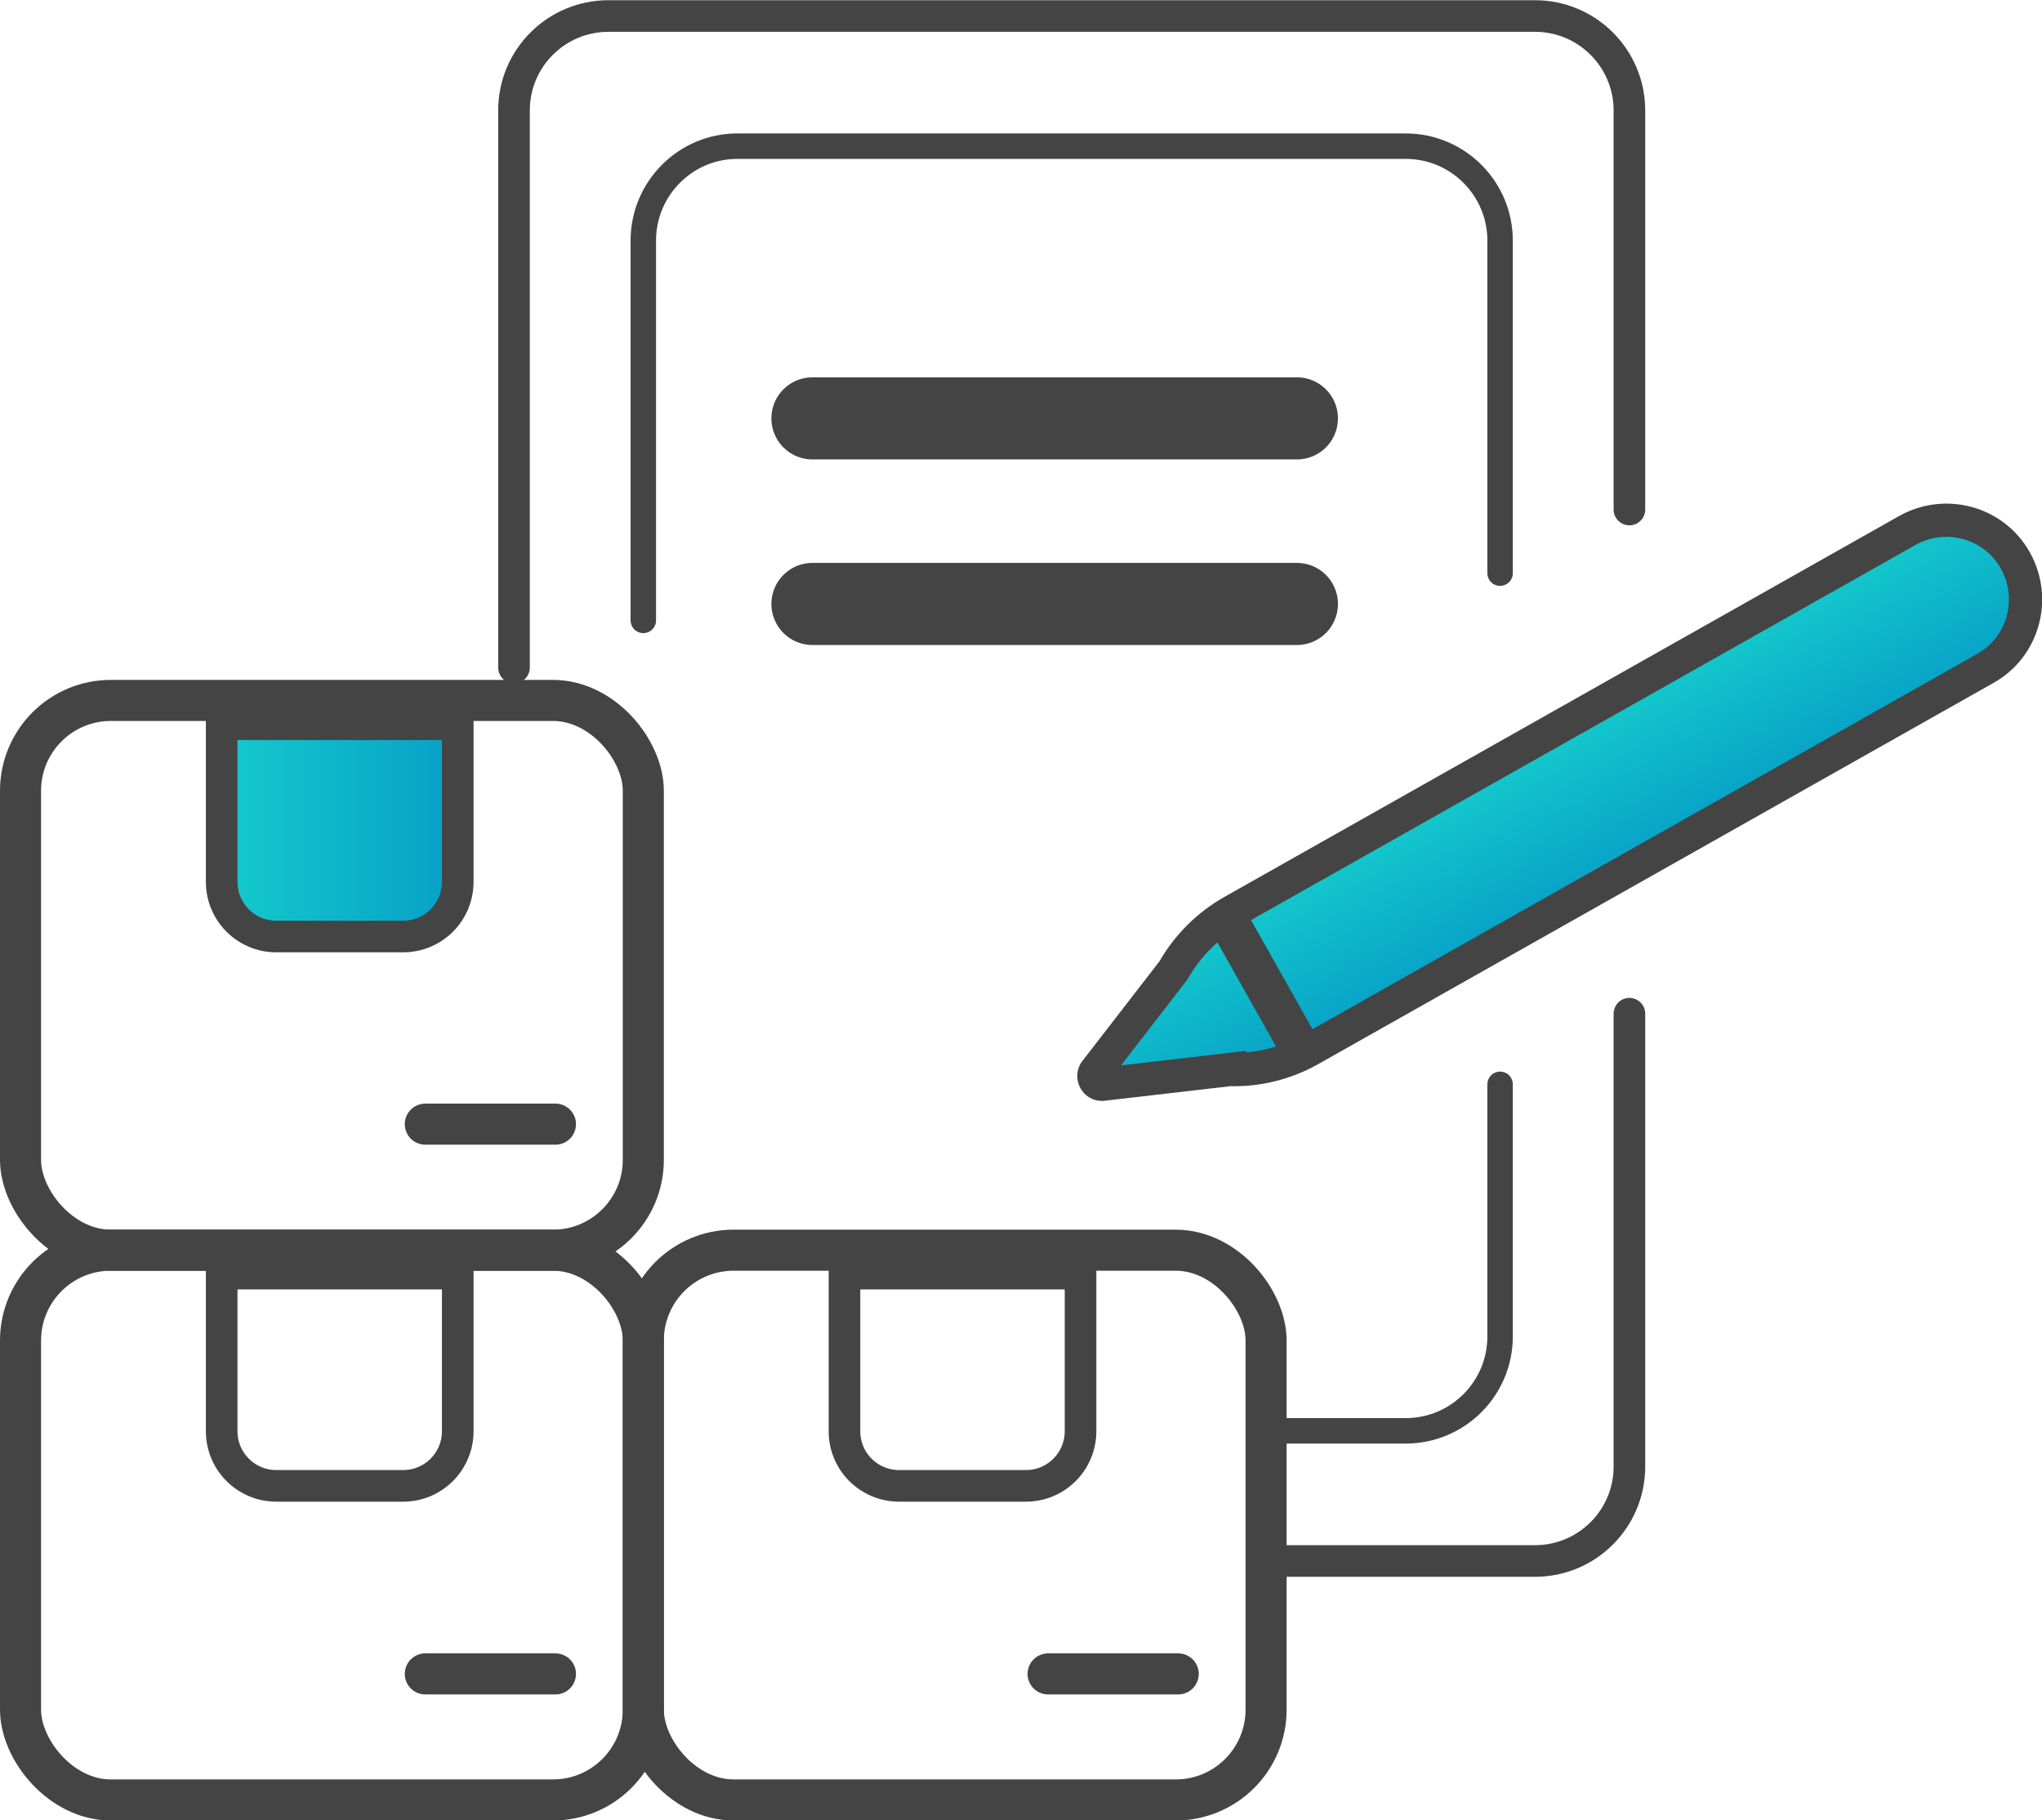
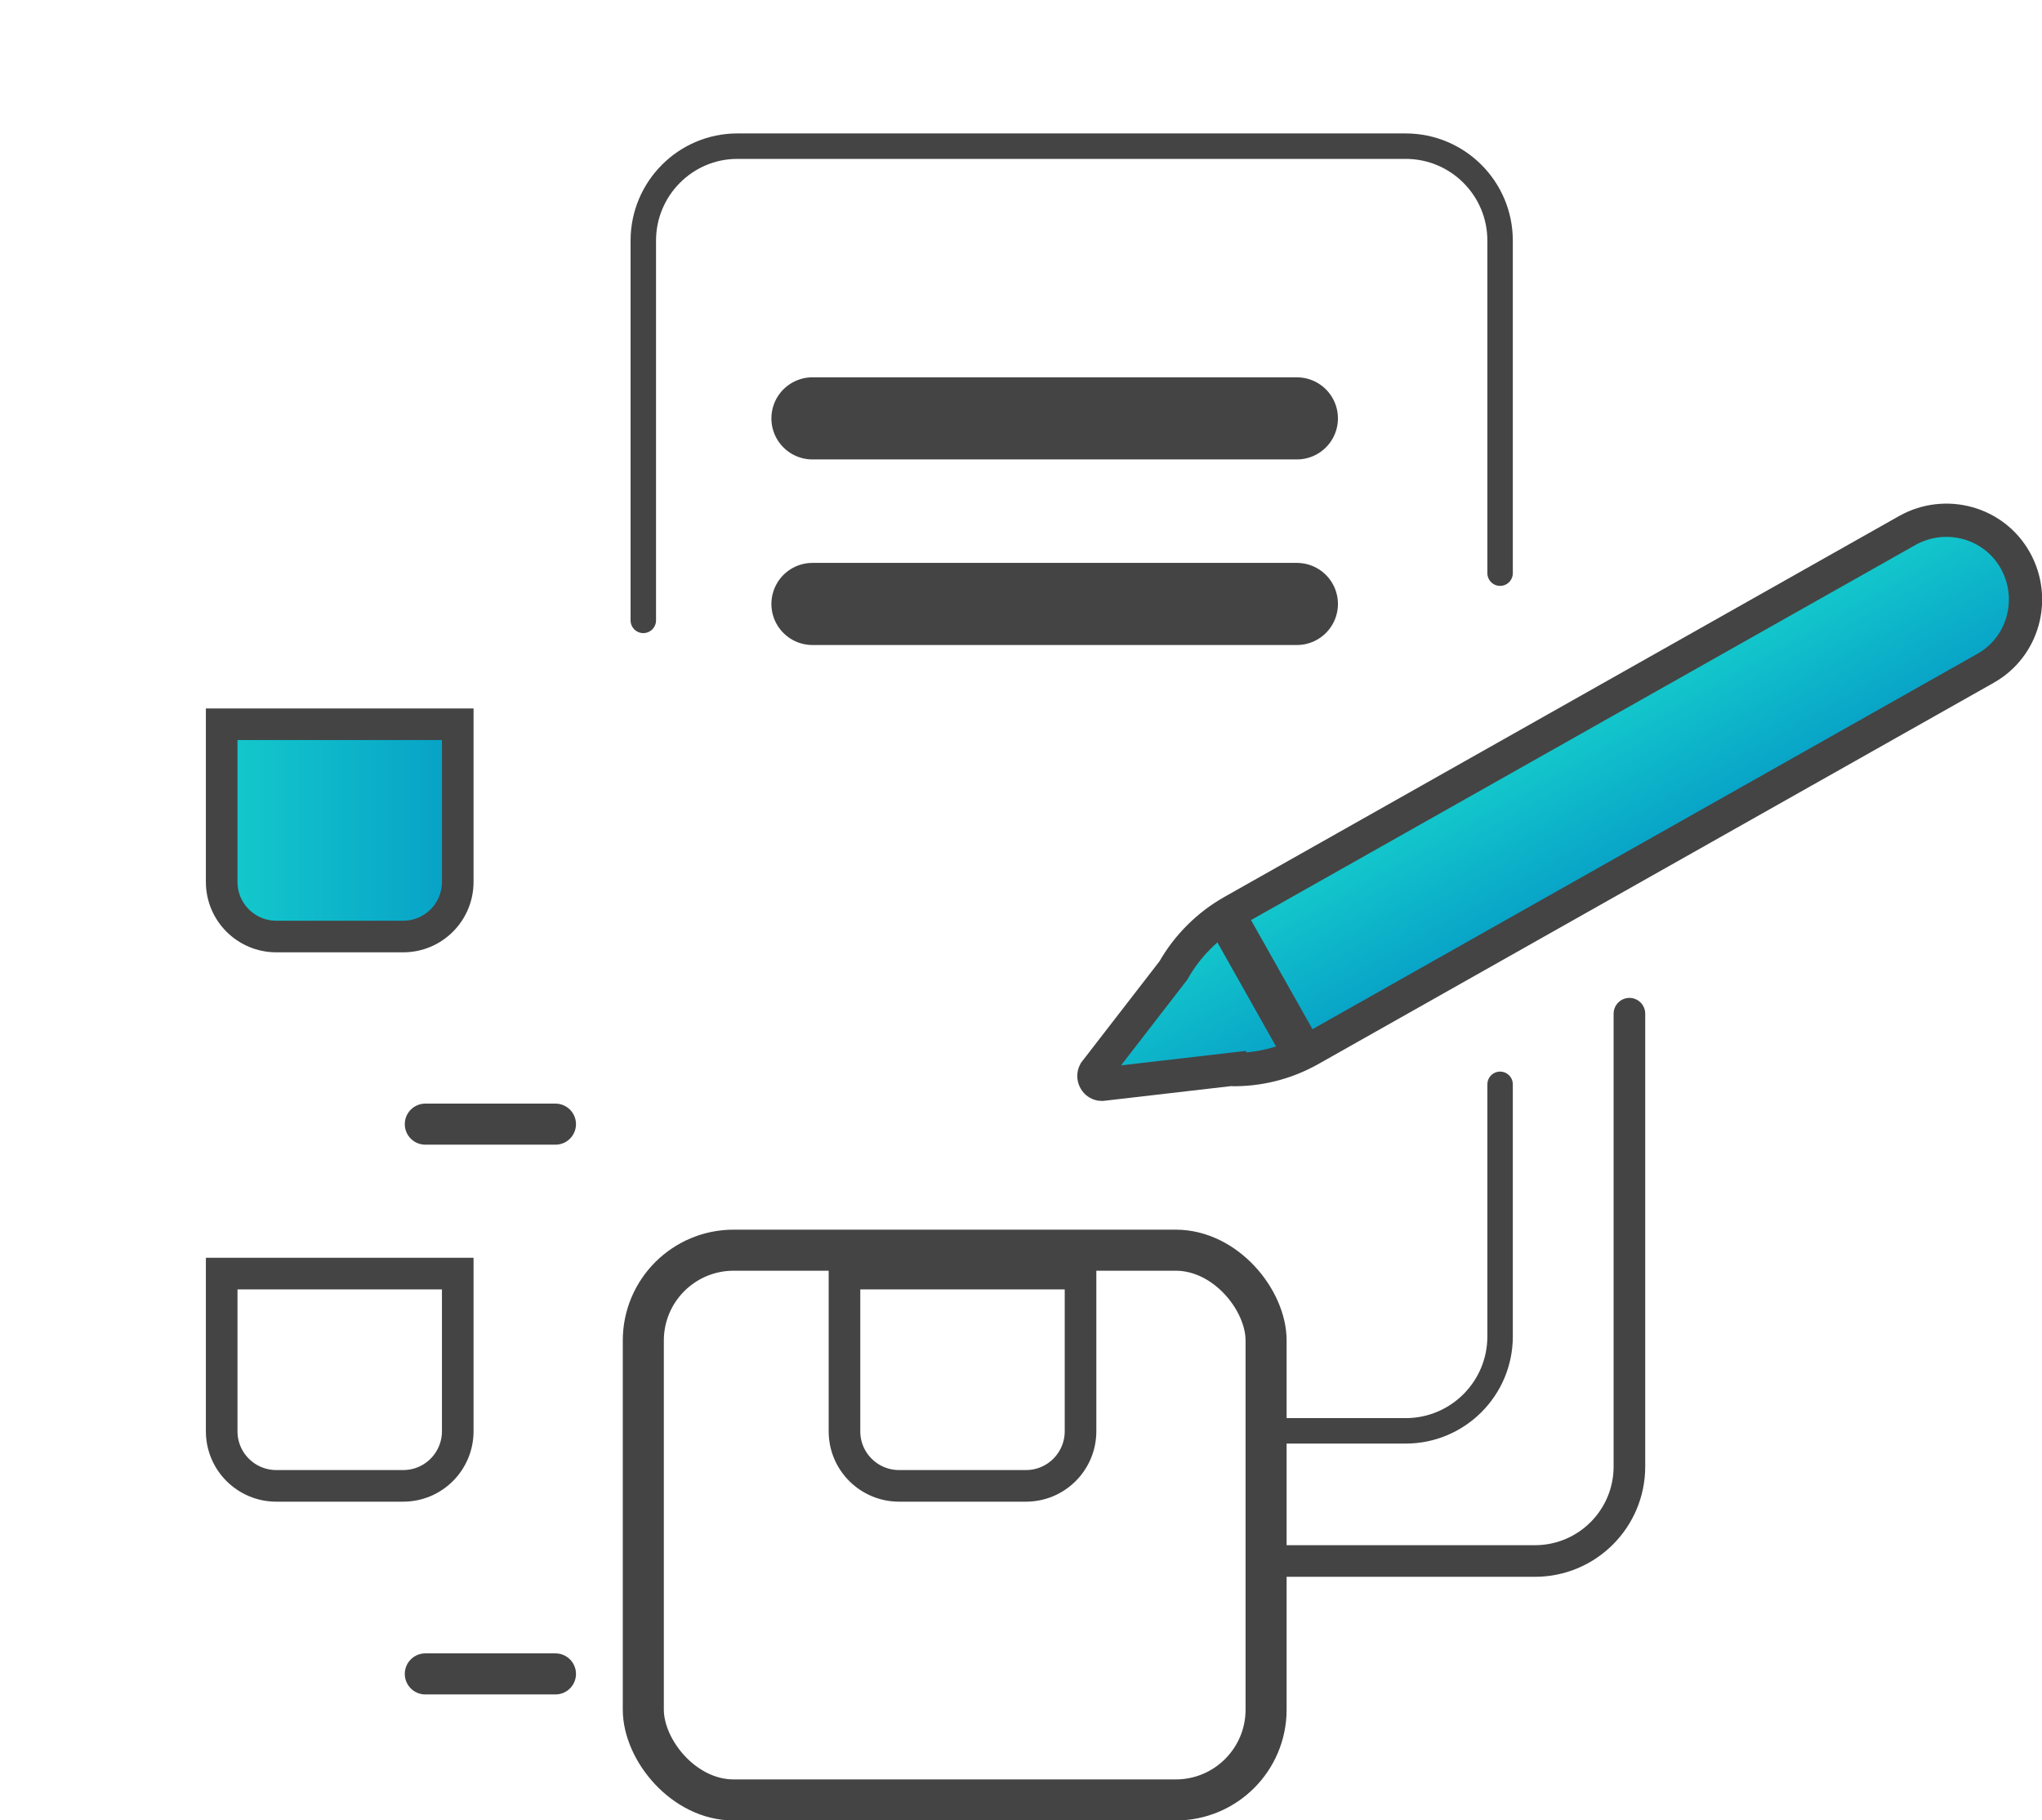
<svg xmlns="http://www.w3.org/2000/svg" xmlns:xlink="http://www.w3.org/1999/xlink" id="Layer_2" data-name="Layer 2" viewBox="0 0 49.74 44.33">
  <defs>
    <style>
      .cls-1 {
        stroke-width: 2px;
      }

      .cls-1, .cls-2, .cls-3, .cls-4, .cls-5, .cls-6, .cls-7, .cls-8, .cls-9, .cls-10 {
        stroke-miterlimit: 10;
      }

      .cls-1, .cls-2, .cls-4, .cls-5, .cls-6, .cls-7, .cls-8, .cls-9, .cls-10 {
        stroke: #444;
        stroke-linecap: round;
      }

      .cls-1, .cls-3, .cls-9, .cls-10 {
        fill: none;
      }

      .cls-2 {
        fill: url(#New_Gradient_Swatch);
      }

      .cls-2, .cls-9 {
        stroke-width: .77px;
      }

      .cls-3 {
        stroke: #444;
      }

      .cls-4 {
        fill: url(#New_Gradient_Swatch-4);
      }

      .cls-5 {
        fill: url(#New_Gradient_Swatch-3);
      }

      .cls-6 {
        fill: url(#New_Gradient_Swatch-2);
      }

      .cls-7 {
        fill: url(#New_Gradient_Swatch-6);
        stroke-width: .98px;
      }

      .cls-8 {
        fill: url(#New_Gradient_Swatch-5);
        stroke-width: .81px;
      }

      .cls-10 {
        stroke-width: .62px;
      }
    </style>
    <linearGradient id="New_Gradient_Swatch" data-name="New Gradient Swatch" x1="5.41" y1="20.22" x2="11.15" y2="20.22" gradientUnits="userSpaceOnUse">
      <stop offset="0" stop-color="#14cacc" />
      <stop offset="1" stop-color="#07a0c7" />
    </linearGradient>
    <linearGradient id="New_Gradient_Swatch-2" data-name="New Gradient Swatch" x1="10.36" y1="27.38" x2="13.53" y2="27.38" xlink:href="#New_Gradient_Swatch" />
    <linearGradient id="New_Gradient_Swatch-3" data-name="New Gradient Swatch" x1="10.36" y1="40.77" x2="13.53" y2="40.77" xlink:href="#New_Gradient_Swatch" />
    <linearGradient id="New_Gradient_Swatch-4" data-name="New Gradient Swatch" x1="25.53" y1="40.77" x2="28.7" y2="40.77" xlink:href="#New_Gradient_Swatch" />
    <linearGradient id="New_Gradient_Swatch-5" data-name="New Gradient Swatch" x1="161.47" y1="151.82" x2="165.34" y2="151.82" gradientTransform="translate(89.76 -196.95) rotate(60.55)" xlink:href="#New_Gradient_Swatch" />
    <linearGradient id="New_Gradient_Swatch-6" data-name="New Gradient Swatch" x1="161.68" y1="159.95" x2="165.03" y2="159.95" gradientTransform="translate(89.76 -196.95) rotate(60.55)" xlink:href="#New_Gradient_Swatch" />
  </defs>
  <g id="Layer_1-2" data-name="Layer 1">
    <g id="Inventory_Management" data-name="Inventory Management">
      <g>
-         <rect class="cls-3" x=".5" y="17.06" width="15.17" height="13.39" rx="2.2" ry="2.2" />
        <path class="cls-2" d="M5.41,17.64h5.74v3.84c0,.73-.59,1.33-1.33,1.33h-3.09c-.73,0-1.33-.59-1.33-1.33v-3.84h0Z" />
        <line class="cls-6" x1="10.36" y1="27.38" x2="13.53" y2="27.38" />
      </g>
      <g>
-         <rect class="cls-3" x=".5" y="30.45" width="15.17" height="13.39" rx="2.2" ry="2.2" />
        <path class="cls-9" d="M5.41,31.02h5.74v3.84c0,.73-.59,1.33-1.33,1.33h-3.09c-.73,0-1.33-.59-1.33-1.33v-3.84h0Z" />
        <line class="cls-5" x1="10.36" y1="40.77" x2="13.53" y2="40.77" />
      </g>
      <g>
        <rect class="cls-3" x="15.67" y="30.45" width="15.17" height="13.39" rx="2.2" ry="2.2" />
        <path class="cls-9" d="M20.58,31.02h5.74v3.84c0,.73-.59,1.33-1.33,1.33h-3.09c-.73,0-1.33-.59-1.33-1.33v-3.84h0Z" />
-         <line class="cls-4" x1="25.53" y1="40.77" x2="28.7" y2="40.77" />
      </g>
      <g>
        <path class="cls-8" d="M29.95,26.05l-3.11.36c-.15,0-.24-.17-.17-.3l1.91-2.47c.34-.6.84-1.1,1.44-1.44l16.44-9.28c.93-.52,2.11-.2,2.63.73h0c.52.93.2,2.11-.73,2.63l-16.44,9.28c-.6.34-1.28.51-1.97.49Z" />
        <line class="cls-7" x1="29.95" y1="22.48" x2="31.59" y2="25.39" />
      </g>
      <path class="cls-9" d="M39.69,24.69v11.03c0,1.27-1.03,2.3-2.3,2.3h-6.38" />
-       <path class="cls-9" d="M12.52,16.26V2.69c0-1.27,1.03-2.3,2.3-2.3h22.57c1.27,0,2.3,1.03,2.3,2.3v9.72" />
      <path class="cls-10" d="M15.67,15.11V5.86c0-1.27,1.03-2.3,2.29-2.3h16.28c1.27,0,2.3,1.03,2.3,2.3v8.1" />
      <path class="cls-10" d="M36.54,26.41v6.14c0,1.27-1.03,2.3-2.3,2.3h-3.4" />
      <line class="cls-1" x1="19.79" y1="10.19" x2="31.59" y2="10.19" />
      <line class="cls-1" x1="19.79" y1="14.71" x2="31.59" y2="14.71" />
    </g>
  </g>
</svg>